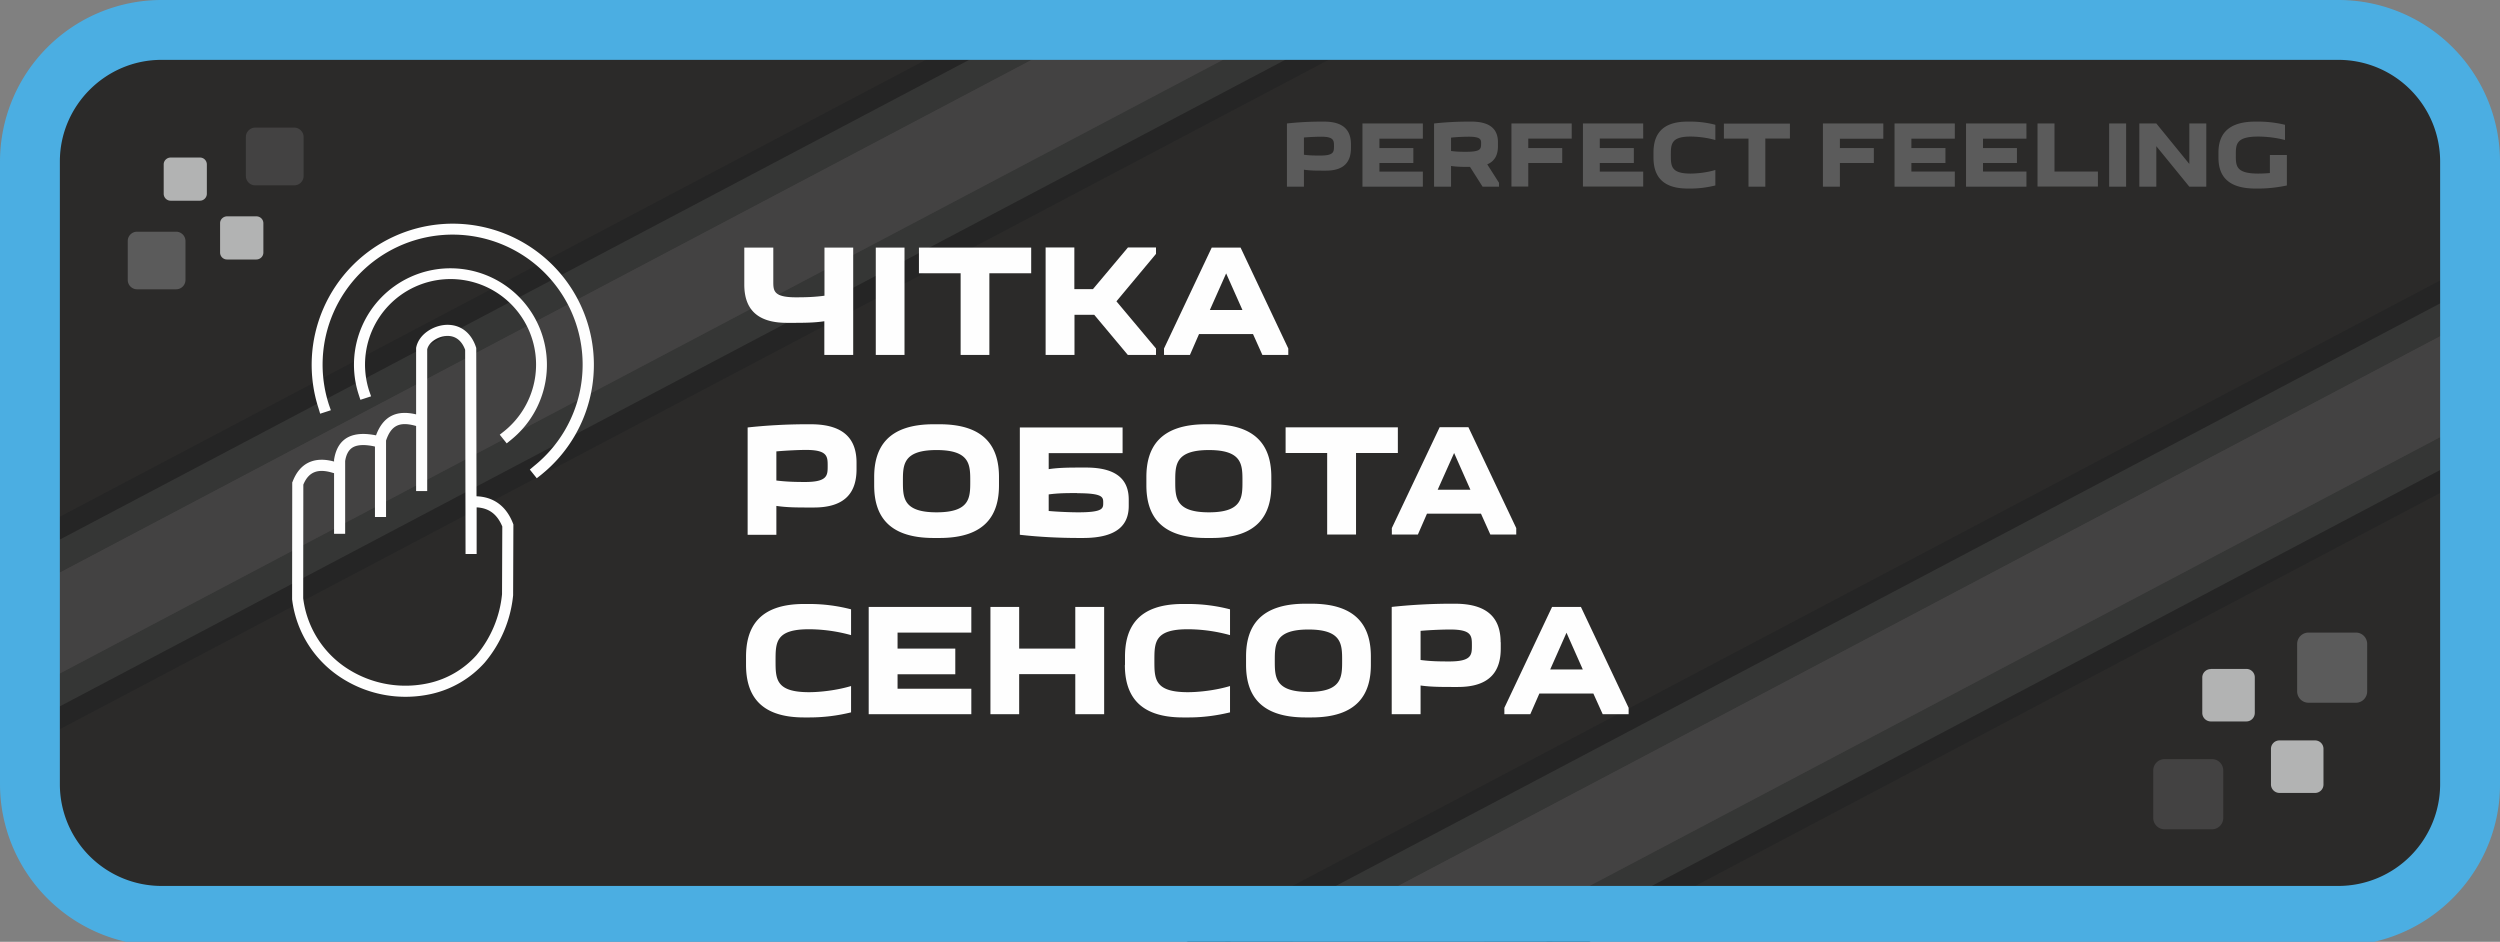
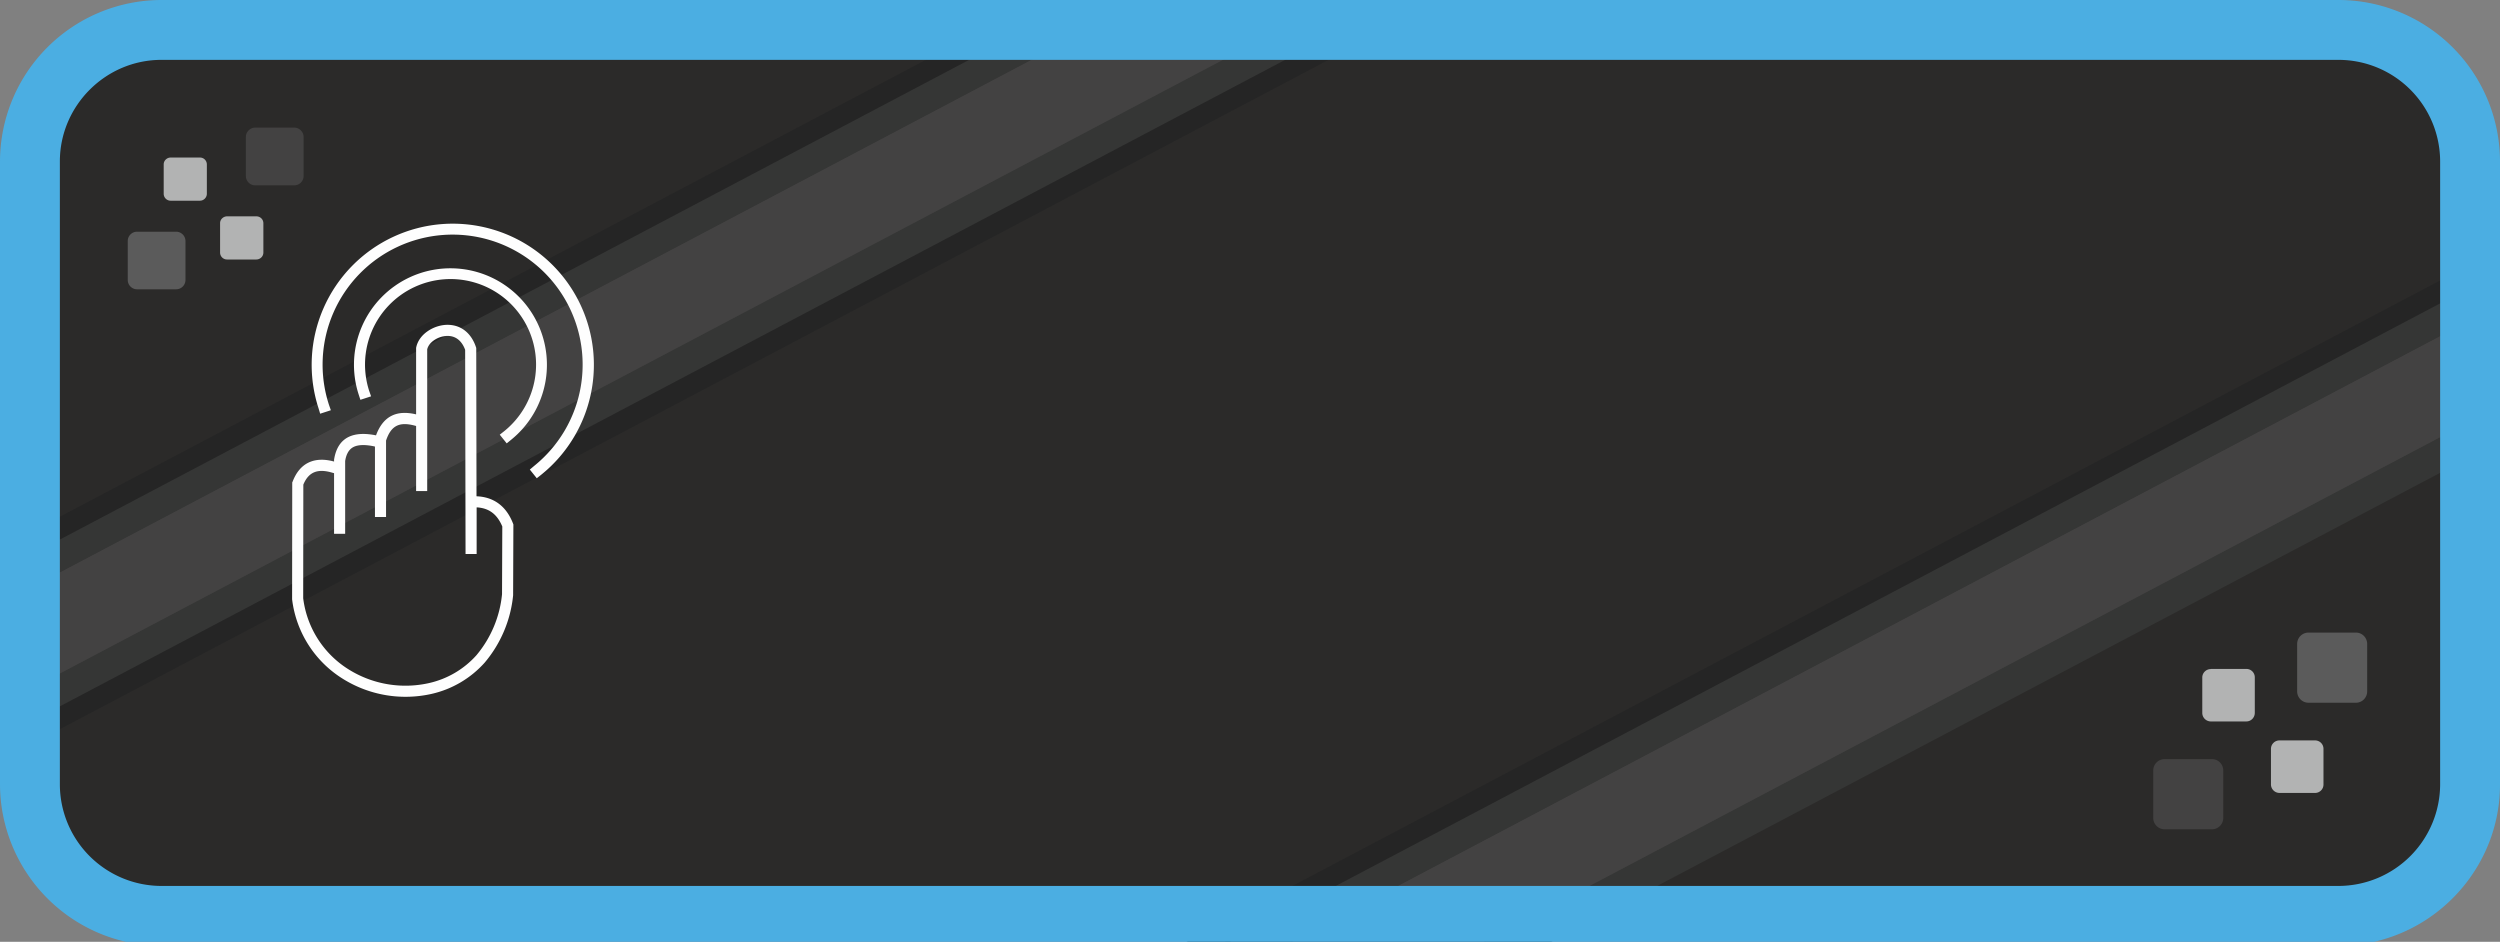
<svg xmlns="http://www.w3.org/2000/svg" viewBox="0 0 187.09 70.48">
  <rect x="0" y="0" width="187.09" height="70.48" fill="#808080" stroke="none" />
  <path fill="#2b2a29" fill-rule="evenodd" d="M13.24 1.92H173.7a11.5 11.5 0 0 1 11.46 11.46v44.29a11.5 11.5 0 0 1-11.46 11.46H13.24A11.5 11.5 0 0 1 1.78 57.67V13.38A11.5 11.5 0 0 1 13.24 1.92Z" />
  <path fill="#434242" fill-rule="evenodd" d="M0 45.16 85.57.01l13.41.02.24.45L0 52.82v-7.66z" />
  <path fill="#353635" fill-rule="evenodd" d="M0 52.77 99.2.43l1.1 2.09L.33 55.25 0 54.62v-1.85z" />
  <path fill="#252525" fill-rule="evenodd" d="m.25 55.09 99.96-52.74.71 1.34L.95 56.43l-.7-1.34z" />
-   <path fill="#353635" fill-rule="evenodd" d="M0 45.2 85.6.04h-5.01L0 42.53v2.67z" />
+   <path fill="#353635" fill-rule="evenodd" d="M0 45.2 85.6.04h-5.01L0 42.53z" />
  <path fill="#252525" fill-rule="evenodd" d="M0 42.74 80.94.04 77.77 0 0 41.03v1.71z" />
  <path fill="#434242" fill-rule="evenodd" d="m96.61 70.48 90.48-47.73v7.66l-75.95 40.07H96.61z" />
  <path fill="#353635" fill-rule="evenodd" d="m111.04 70.48 76.05-40.12v2.66l-71 37.46h-5.05z" />
-   <path fill="#252525" fill-rule="evenodd" d="m115.69 70.48 71.4-37.67v1.72l-68.15 35.95h-3.25z" />
  <path fill="#353635" fill-rule="evenodd" d="m96.69 70.48 90.4-47.69v-2.66L91.64 70.48h5.05z" />
  <path fill="#252525" fill-rule="evenodd" d="m92.04 70.48 95.05-50.14v-.48l-.51-.97-97.79 51.59h3.25z" />
  <path fill="#4baee2" fill-rule="evenodd" d="M12.07 0h162.95a12.1 12.1 0 0 1 12.07 12.07v46.64c0 5.72-4.05 10.55-9.42 11.77H9.42A12.12 12.12 0 0 1 0 58.7V12.07A12.1 12.1 0 0 1 12.07 0Zm0 4.48h162.95a7.61 7.61 0 0 1 7.59 7.59v46.64a7.62 7.62 0 0 1-7.6 7.59H12.08a7.61 7.61 0 0 1-7.6-7.6V12.08c0-4.17 3.42-7.6 7.6-7.6Z" />
  <path fill="#434242" fill-rule="evenodd" d="M161.99 56.81h3.55c.46 0 .84.38.84.85v3.55c0 .47-.38.85-.84.85h-3.55a.85.85 0 0 1-.85-.85v-3.55c0-.47.38-.85.85-.85Z" />
  <path fill="#5b5b5b" fill-rule="evenodd" d="M172.76 47.34h3.55c.46 0 .84.38.84.85v3.55c0 .47-.38.85-.84.85h-3.55a.85.85 0 0 1-.85-.85v-3.55c0-.47.38-.85.85-.85Z" />
  <path fill="#b2b3b3" fill-rule="evenodd" d="M170.58 55.41h2.67c.35 0 .63.28.63.63v2.67c0 .35-.28.63-.63.63h-2.67a.64.64 0 0 1-.63-.63v-2.67c0-.35.29-.63.63-.63Zm-5.13-5.35h2.66c.35 0 .63.28.63.63v2.66c0 .35-.28.64-.63.64h-2.66a.64.64 0 0 1-.64-.64V50.7c0-.35.29-.63.64-.63Z" />
  <path fill="#434242" fill-rule="evenodd" d="M22.03 13.87H19.1a.7.7 0 0 1-.7-.7v-2.92c0-.38.32-.7.7-.7h2.92c.38 0 .7.32.7.7v2.92a.7.7 0 0 1-.7.7Z" />
  <path fill="#5b5b5b" fill-rule="evenodd" d="M13.18 21.65h-2.92a.7.7 0 0 1-.7-.7v-2.91c0-.39.31-.7.7-.7h2.92c.38 0 .7.31.7.7v2.92a.7.7 0 0 1-.7.69Z" />
  <path fill="#b2b3b3" fill-rule="evenodd" d="M14.96 15.02h-2.19a.52.52 0 0 1-.52-.52v-2.2c0-.28.24-.51.52-.51h2.2c.28 0 .51.23.51.52v2.19c0 .28-.23.52-.52.52Zm4.22 4.4H17a.52.52 0 0 1-.53-.52v-2.2c0-.28.24-.51.53-.51h2.18c.3 0 .53.23.53.52v2.19c0 .29-.24.52-.53.52Z" />
-   <path fill="#fefefe" d="M57.87 18.53H55.7v2.76c0 1.58.7 2.87 3.19 2.87h.33c.86 0 1.7 0 2.47-.12v2.52h2.16v-8.03H61.7v3.6c-.74.1-1.39.12-2.13.12-1.7 0-1.7-.5-1.7-1.2v-2.52Zm7.67 0v8.03h2.15v-8.03h-2.15Zm8.5 8.03v-6.11h3.13v-1.92h-8.4v1.92h3.12v6.11h2.16Zm4.21-8.03v8.03h2.16v-3h1.48l2.51 3h2.11v-.48l-2.96-3.53L86.51 19v-.48h-2.1l-2.62 3.12H80.4v-3.12h-2.16Zm10.8 8.03.68-1.56h4.04l.7 1.56h1.94v-.48l-3.57-7.55h-2.16l-3.57 7.55v.48h1.94Zm1.49-3.36 1.22-2.74 1.22 2.74h-2.44ZM64.1 34.63c0-1.58-.74-2.88-3.43-2.88h-.34c-1.45 0-3.02.09-4.38.24v8.03h2.15v-2.16c.78.12 1.61.12 2.47.12h.34c2.5 0 3.19-1.29 3.19-2.87v-.48Zm-3.86 1.44c-.75 0-1.4-.02-2.14-.11v-2.18c.8-.07 1.72-.11 2.22-.11 1.62 0 1.62.5 1.62 1.2s0 1.2-1.7 1.2Zm5.18.25c0 2.17.97 3.94 4.45 3.94h.44c3.48 0 4.45-1.77 4.45-3.94v-.62c0-2.17-.97-3.95-4.45-3.95h-.44c-3.48 0-4.45 1.78-4.45 3.95v.62Zm2.15-.31c0-1.21 0-2.33 2.52-2.33s2.52 1.12 2.52 2.33c0 1.22 0 2.33-2.52 2.33s-2.52-1.11-2.52-2.33Zm16.9 1.38c0-1.32-.7-2.4-3.19-2.4h-.33c-.86 0-1.69 0-2.47.12v-1.2h5.53v-1.92h-7.69v8.03c1.37.16 2.94.24 4.39.24h.34c2.68 0 3.42-1.08 3.42-2.4v-.47Zm-3.86-.48c1.95 0 1.95.3 1.95.72 0 .41 0 .71-1.86.71-.5 0-1.43-.03-2.22-.1V37c.74-.1 1.4-.1 2.13-.1Zm5.18-.6c0 2.18.97 3.95 4.46 3.95h.43c3.49 0 4.46-1.77 4.46-3.94v-.62c0-2.17-.97-3.95-4.46-3.95h-.43c-3.49 0-4.46 1.78-4.46 3.95v.62Zm2.16-.3c0-1.21 0-2.33 2.52-2.33s2.51 1.12 2.51 2.33c0 1.22 0 2.33-2.51 2.33s-2.52-1.11-2.52-2.33ZM101.48 40v-6.1h3.13v-1.92h-8.4v1.92h3.11V40h2.16Zm4.63 0 .68-1.56h4.04l.7 1.56h1.94v-.48l-3.58-7.55h-2.15l-3.58 7.55V40h1.95Zm1.48-3.35 1.23-2.75 1.22 2.75h-2.45Zm-51.76 13.1c0 2.17.95 3.94 4.34 3.94h.43a13 13 0 0 0 3.09-.38v-1.97c-1.1.33-2.34.46-3.15.46-2.5 0-2.5-1-2.5-2.36s0-2.35 2.5-2.35a12 12 0 0 1 3.15.44V45.6a12.4 12.4 0 0 0-3.1-.4h-.42c-3.4 0-4.34 1.78-4.34 3.95v.62Zm16.86-4.33h-7.68v8.03h7.68v-1.91h-5.52v-1.08h4.32v-1.92h-4.32v-1.2h5.52v-1.92Zm1.43 0v8.03h2.15v-3h4.2v3h2.16v-8.03h-2.16v3.12h-4.2v-3.12h-2.15Zm10.06 4.33c0 2.17.95 3.94 4.34 3.94h.44c1.07 0 2.1-.14 3.09-.38v-1.97c-1.1.33-2.34.46-3.16.46-2.5 0-2.5-1-2.5-2.36s0-2.35 2.5-2.35a12 12 0 0 1 3.16.44V45.6a12.4 12.4 0 0 0-3.1-.4h-.43c-3.39 0-4.33 1.78-4.33 3.95v.62Zm9.07 0c0 2.17.97 3.94 4.45 3.94h.44c3.48 0 4.45-1.77 4.45-3.94v-.62c0-2.17-.97-3.95-4.45-3.95h-.44c-3.48 0-4.45 1.78-4.45 3.95v.62Zm2.15-.31c0-1.21 0-2.33 2.52-2.33s2.52 1.12 2.52 2.33c0 1.22 0 2.34-2.52 2.34s-2.52-1.12-2.52-2.34Zm16.9-1.38c0-1.58-.74-2.88-3.42-2.88h-.34c-1.45 0-3.02.09-4.39.24v8.03h2.16V51.3c.78.11 1.6.11 2.47.11h.33c2.5 0 3.2-1.29 3.2-2.87v-.48Zm-3.86 1.44c-.74 0-1.39-.01-2.13-.11v-2.18c.8-.07 1.72-.1 2.22-.1 1.62 0 1.62.48 1.62 1.19 0 .7 0 1.2-1.7 1.2Zm6.08 3.95.68-1.55h4.04l.7 1.55h1.94v-.48l-3.57-7.55h-2.16l-3.57 7.55v.48h1.94Zm1.49-3.35 1.22-2.75 1.22 2.75h-2.44Z" />
-   <path fill="#5b5b5b" d="M101.1 10.8c0-.94-.44-1.7-2.02-1.7h-.2c-.85 0-1.77.05-2.57.14v4.73h1.27V12.7c.46.07.94.07 1.45.07h.2c1.46 0 1.87-.76 1.87-1.7v-.28Zm-2.27.84c-.44 0-.82 0-1.25-.06v-1.29c.46-.04 1-.06 1.3-.06.95 0 .95.3.95.7 0 .42 0 .71-1 .71Zm7.65-2.4h-4.52v4.73h4.52v-1.13h-3.25v-.64h2.54v-1.12h-2.54v-.7h3.25V9.23Zm5.7 4.73v-.29l-.88-1.38c.61-.26.8-.77.8-1.36v-.29c0-.85-.43-1.55-2-1.55h-.2c-.86 0-1.78.05-2.58.14v4.73h1.27v-1.55c.45.07.92.07 1.42.07l.94 1.48h1.23Zm-2.27-3.74c.92 0 .93.23.93.49 0 .44-.02.64-1.15.64-.24 0-.67 0-1.1-.06v-1c.46-.05 1-.07 1.32-.07Zm7.7-.99h-4.5v4.72h1.26V12.2h2.54v-1.12h-2.54v-.71h3.25V9.24Zm5.36 0h-4.51v4.72h4.51v-1.12h-3.25v-.64h2.55v-1.12h-2.55v-.71h3.25V9.24Zm.77 2.55c0 1.27.56 2.32 2.55 2.32h.26c.63 0 1.24-.09 1.82-.23v-1.16c-.65.2-1.38.27-1.86.27-1.47 0-1.47-.58-1.47-1.38s0-1.39 1.47-1.39c.48 0 1.2.07 1.86.26V9.34a7.3 7.3 0 0 0-1.82-.24h-.26c-2 0-2.55 1.05-2.55 2.32v.37Zm8.37 2.18v-3.6h1.84V9.25h-4.94v1.12h1.84v3.6h1.26Zm8.83-4.73h-4.52v4.73h1.27V12.2h2.54v-1.12h-2.54v-.7h3.25V9.23Zm5.35 0h-4.51v4.73h4.51v-1.13h-3.25v-.64h2.55v-1.12h-2.55v-.7h3.25V9.23Zm5.36 0h-4.52v4.73h4.52v-1.13h-3.25v-.64h2.54v-1.12h-2.54v-.7h3.25V9.23Zm5.35 4.73v-1.13h-3.25v-3.6h-1.27v4.72H157Zm.84-4.73v4.73h1.27V9.24h-1.27Zm3.53 0h-1.27v4.73h1.27v-3.03l2.47 3.03h1.27V9.24h-1.27v3.03l-2.47-3.03Zm8.5 2.36v1.35c-.32.03-.62.04-.87.04-1.68 0-1.68-.58-1.68-1.38s0-1.39 1.68-1.39c.53 0 1.3.07 2 .26V9.34a8.47 8.47 0 0 0-1.96-.24h-.25c-2.16 0-2.77 1.05-2.77 2.32v.37c0 1.28.6 2.32 2.77 2.32h.25c.72 0 1.44-.09 2.1-.23V11.6h-1.27Z" />
  <path fill="#fefefe" fill-rule="evenodd" d="M40.5 35.53a10.56 10.56 0 1 0-16.66-4.97l.12.4.8-.26-.14-.4a9.73 9.73 0 1 1 15.35 4.57l-.32.27.52.65.33-.26Zm-2.26-2.61a7.22 7.22 0 1 0-11.4-3.4l.13.4.8-.26-.14-.4a6.4 6.4 0 1 1 10.1 3.01l-.33.26.52.65.32-.26Zm-.65 6.48-.02 5.07a8.36 8.36 0 0 1-1.92 4.57 6.75 6.75 0 0 1-3.55 2.08 8.02 8.02 0 0 1-5.97-1 7.33 7.33 0 0 1-3.44-5.35l.01-8.5c.41-1 1.13-1.2 2.15-.9l.15.04v4.54h.83V34.5c.06-.38.2-.78.54-1 .44-.28 1.13-.2 1.61-.1l.08.02v5.27h.83v-5.72c.39-1.16 1.03-1.42 2.18-1.11l.07.02v4.87h.83v-10.6c.11-.52.73-.9 1.22-.98.8-.15 1.35.27 1.62 1.01l.03 15.28h.83v-3.49c.96.05 1.55.55 1.92 1.43Zm-6.45-8.39c-1.46-.35-2.47.13-3 1.57-1.58-.32-2.86.04-3.14 1.82v.14c-1.43-.39-2.55.06-3.1 1.5l-.03.06-.01 8.72v.03a8.16 8.16 0 0 0 3.83 5.97 8.85 8.85 0 0 0 6.6 1.11 7.57 7.57 0 0 0 3.98-2.34 9.2 9.2 0 0 0 2.13-5.04v-.03l.02-5.27-.03-.08c-.48-1.24-1.39-1.98-2.73-2.03l-.02-11.1-.02-.06c-.31-.94-1-1.63-2.04-1.67-1.03-.04-2.25.66-2.44 1.73v4.97Z" />
</svg>